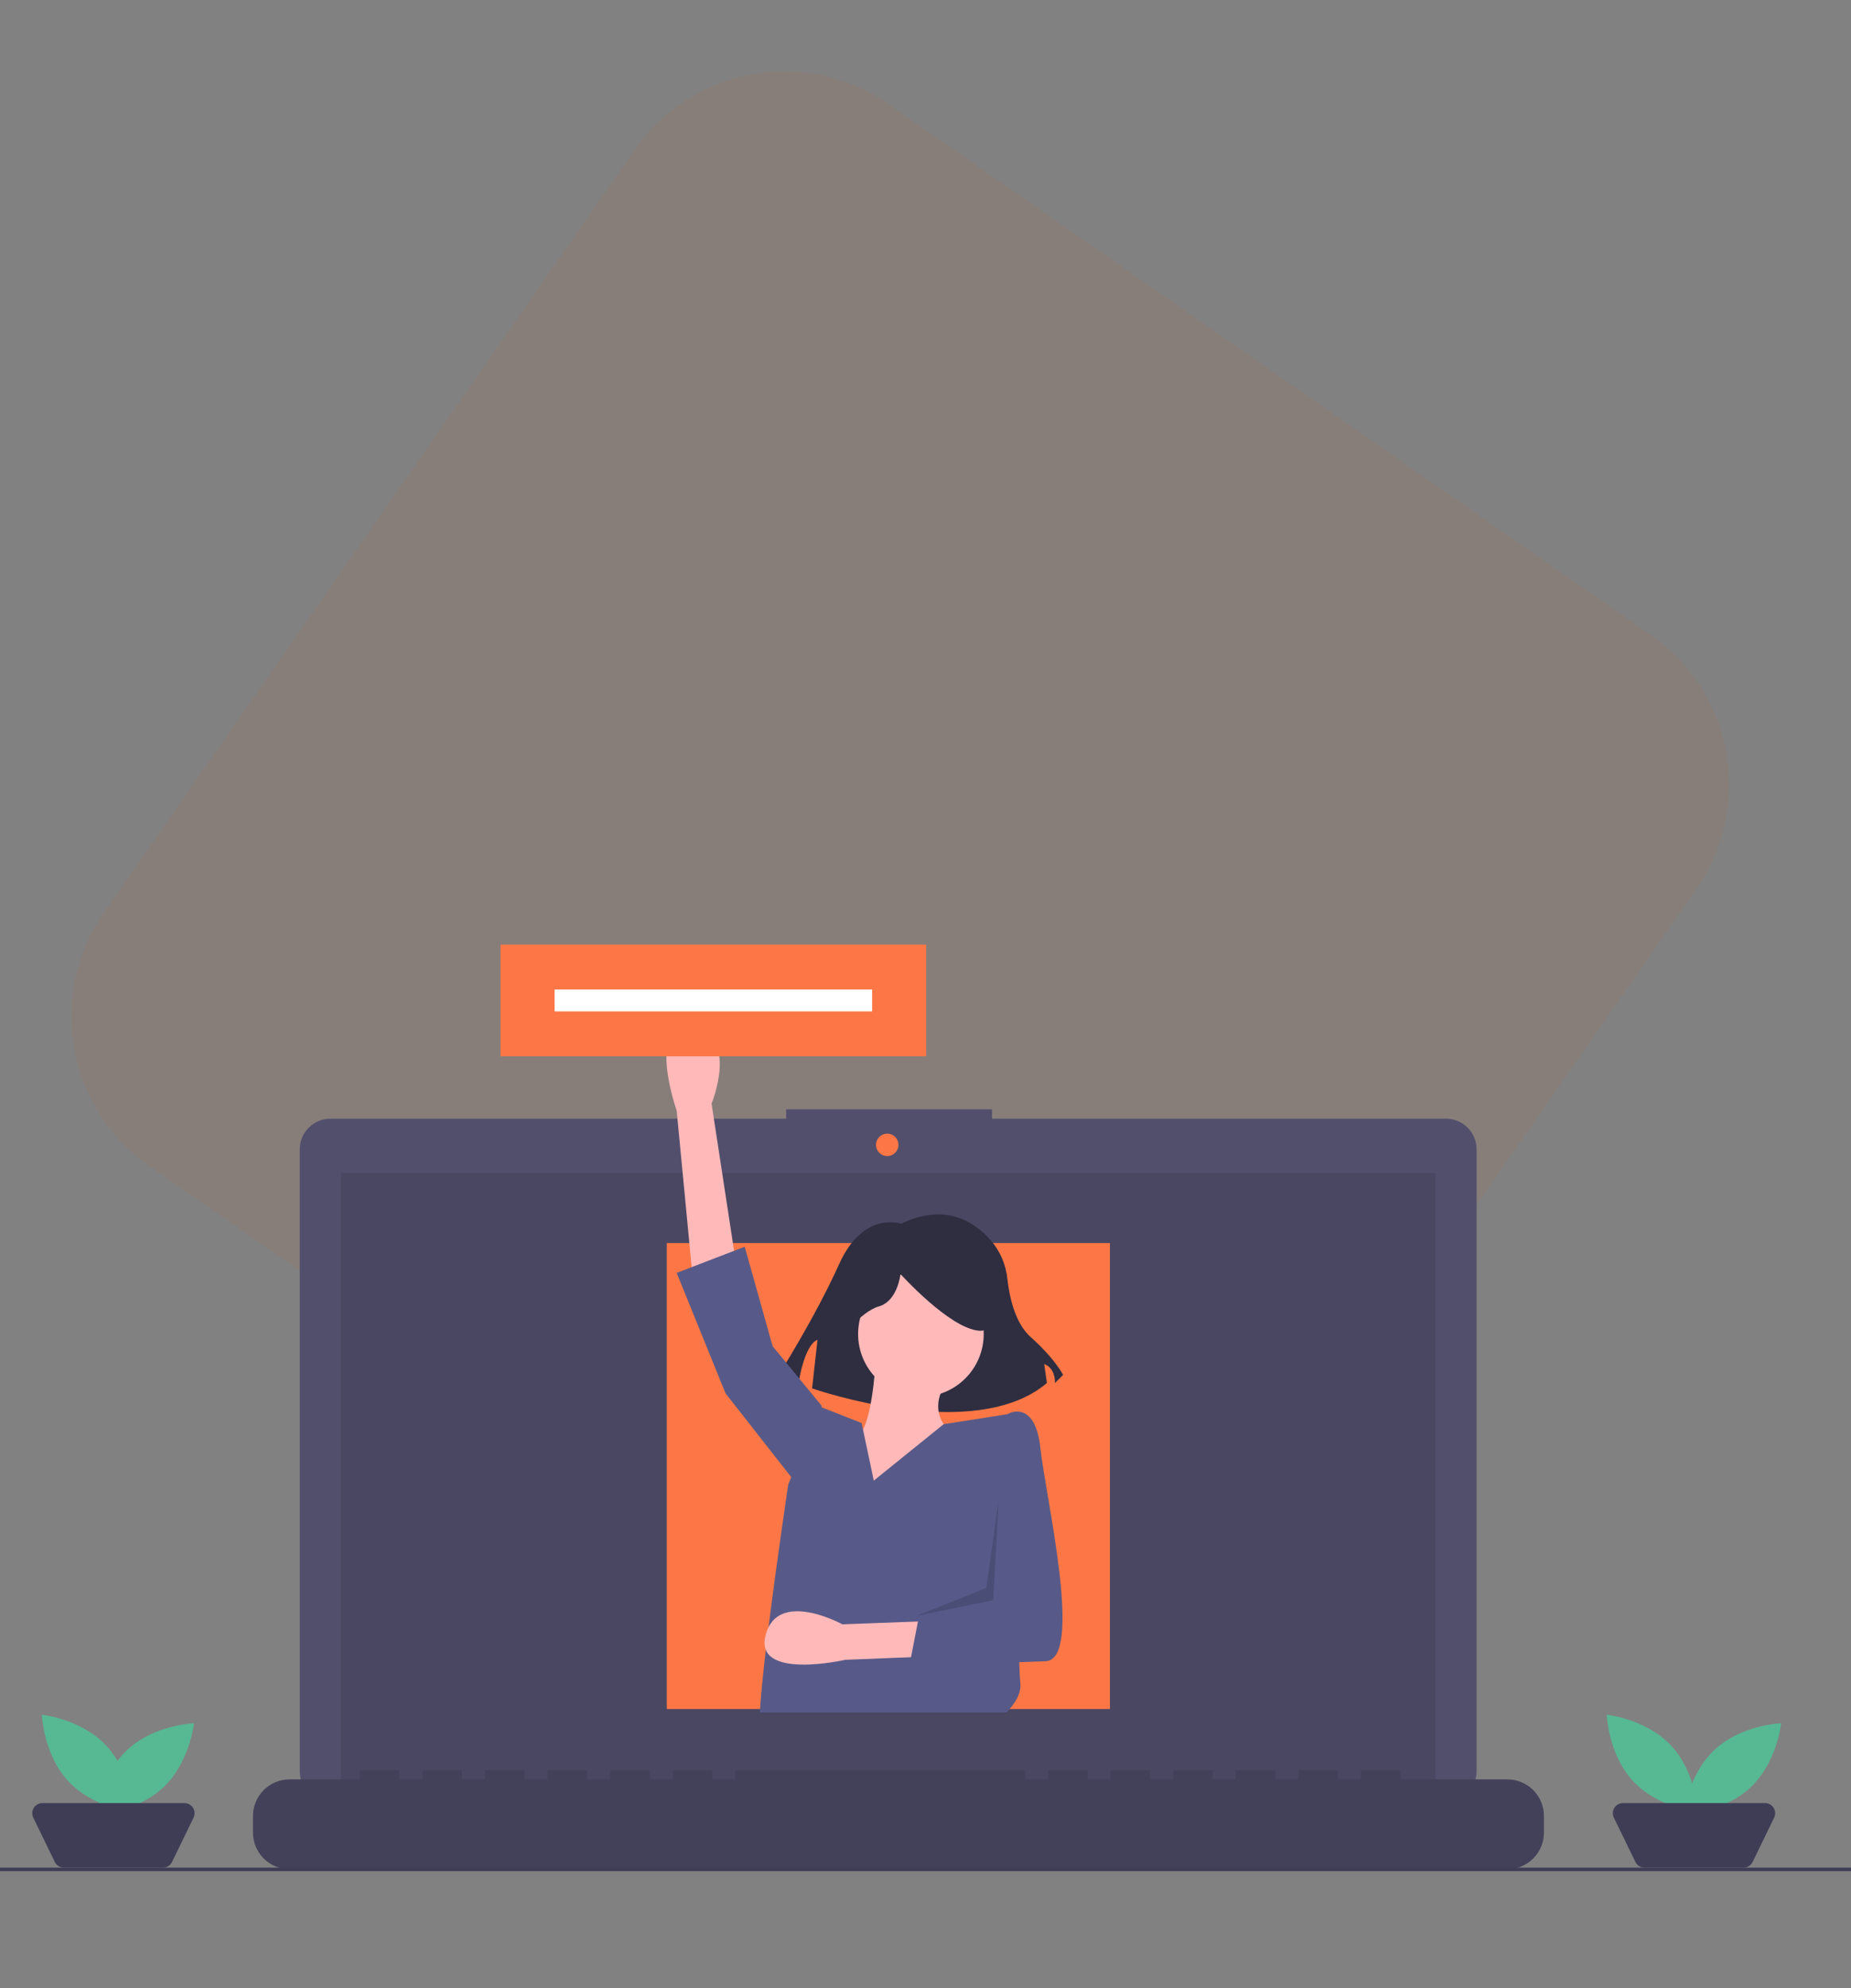
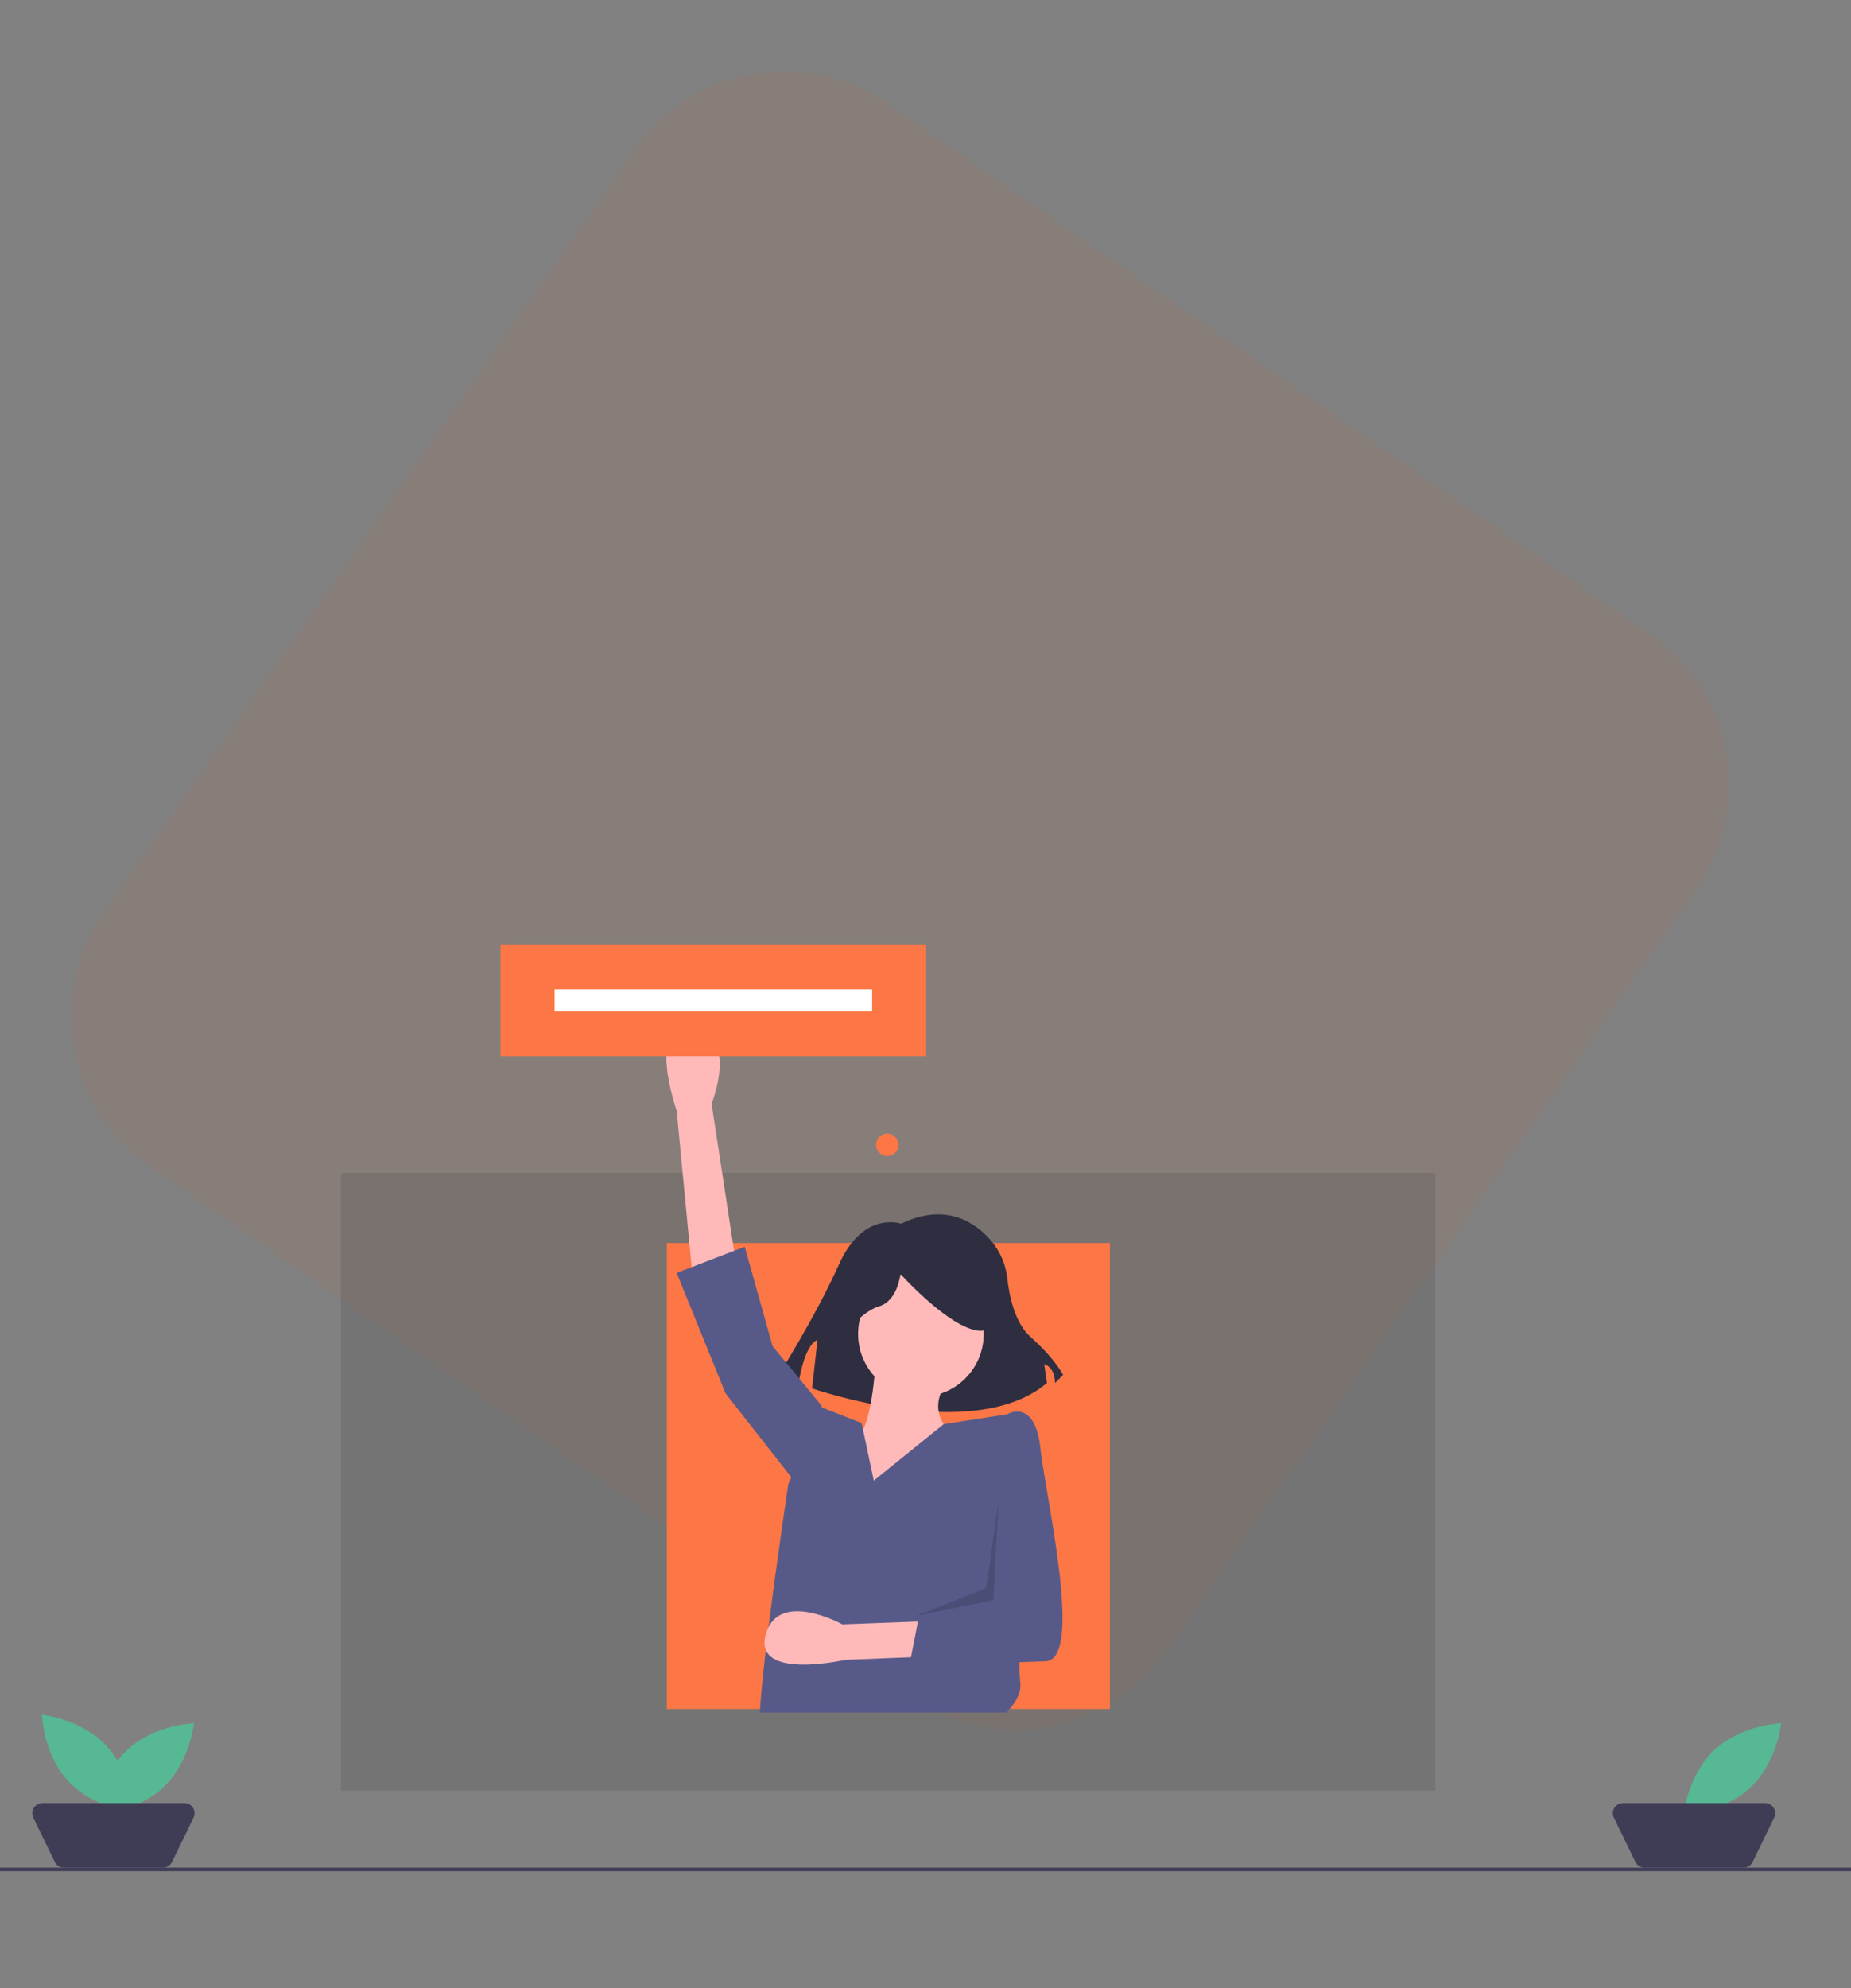
<svg xmlns="http://www.w3.org/2000/svg" width="407" height="437" viewBox="0 0 407 437" fill="none">
  <rect x="0" y="0" width="407" height="437" fill="#808080" stroke="none" />
  <path d="M407 0H0V437H407V0Z" fill="white" fill-opacity="0.01" />
  <path opacity="0.06" d="M363.056 139.622L195.304 22.852C177.173 10.231 152.243 14.698 139.622 32.83L22.852 200.582C10.231 218.713 14.698 243.642 32.829 256.263L200.582 373.034C218.713 385.655 243.642 381.188 256.263 363.056L373.034 195.304C385.655 177.173 381.188 152.243 363.056 139.622Z" fill="#F1571E" />
-   <path d="M317.925 245.877H218.124V243.82H172.87V245.877H72.657C71.771 245.877 70.893 246.052 70.074 246.391C69.255 246.73 68.511 247.228 67.884 247.855C67.257 248.481 66.76 249.226 66.421 250.045C66.081 250.864 65.907 251.742 65.907 252.628V389.287C65.907 391.077 66.618 392.794 67.884 394.06C69.15 395.326 70.867 396.037 72.657 396.037H317.925C319.715 396.037 321.432 395.326 322.699 394.06C323.965 392.794 324.676 391.077 324.676 389.287V252.628C324.676 251.742 324.501 250.864 324.162 250.045C323.823 249.226 323.325 248.481 322.699 247.855C322.072 247.228 321.327 246.73 320.508 246.391C319.689 246.052 318.812 245.877 317.925 245.877Z" fill="#524F6D" />
  <path opacity="0.1" d="M315.626 257.807H74.958V393.568H315.626V257.807Z" fill="black" />
  <path d="M195.087 254.105C196.45 254.105 197.555 253 197.555 251.636C197.555 250.273 196.45 249.168 195.087 249.168C193.723 249.168 192.618 250.273 192.618 251.636C192.618 253 193.723 254.105 195.087 254.105Z" fill="#FC7745" />
-   <path d="M331.433 391.1H307.946V389.408C307.946 389.364 307.937 389.32 307.92 389.279C307.903 389.239 307.879 389.202 307.848 389.171C307.816 389.139 307.779 389.115 307.739 389.098C307.698 389.081 307.654 389.072 307.61 389.072H299.557C299.513 389.072 299.47 389.081 299.429 389.098C299.388 389.115 299.351 389.139 299.32 389.171C299.289 389.202 299.264 389.239 299.247 389.279C299.231 389.32 299.222 389.364 299.222 389.408V391.1H294.189V389.408C294.189 389.364 294.18 389.32 294.163 389.279C294.146 389.239 294.122 389.202 294.091 389.171C294.059 389.139 294.022 389.115 293.982 389.098C293.941 389.081 293.897 389.072 293.853 389.072H285.8C285.756 389.072 285.713 389.081 285.672 389.098C285.631 389.115 285.594 389.139 285.563 389.171C285.532 389.202 285.507 389.239 285.49 389.279C285.474 389.32 285.465 389.364 285.465 389.408V391.1H280.432V389.408C280.432 389.364 280.423 389.32 280.406 389.279C280.389 389.239 280.365 389.202 280.334 389.171C280.302 389.139 280.265 389.115 280.225 389.098C280.184 389.081 280.14 389.072 280.096 389.072H272.043C271.999 389.072 271.956 389.081 271.915 389.098C271.874 389.115 271.837 389.139 271.806 389.171C271.775 389.202 271.75 389.239 271.733 389.279C271.717 389.32 271.708 389.364 271.708 389.408V391.1H266.675V389.408C266.675 389.364 266.666 389.32 266.649 389.279C266.632 389.239 266.608 389.202 266.577 389.171C266.545 389.139 266.508 389.115 266.468 389.098C266.427 389.081 266.383 389.072 266.339 389.072H258.286C258.242 389.072 258.199 389.081 258.158 389.098C258.117 389.115 258.08 389.139 258.049 389.171C258.018 389.202 257.993 389.239 257.976 389.279C257.96 389.32 257.951 389.364 257.951 389.408V391.1H252.918V389.408C252.918 389.364 252.909 389.32 252.892 389.279C252.875 389.239 252.851 389.202 252.82 389.171C252.788 389.139 252.751 389.115 252.711 389.098C252.67 389.081 252.626 389.072 252.582 389.072H244.529C244.485 389.072 244.442 389.081 244.401 389.098C244.36 389.115 244.323 389.139 244.292 389.171C244.261 389.202 244.236 389.239 244.219 389.279C244.203 389.32 244.194 389.364 244.194 389.408V391.1H239.161V389.408C239.161 389.364 239.152 389.32 239.135 389.279C239.118 389.239 239.094 389.202 239.063 389.171C239.031 389.139 238.994 389.115 238.954 389.098C238.913 389.081 238.869 389.072 238.825 389.072H230.772C230.728 389.072 230.685 389.081 230.644 389.098C230.603 389.115 230.566 389.139 230.535 389.171C230.504 389.202 230.479 389.239 230.462 389.279C230.446 389.32 230.437 389.364 230.437 389.408V391.1H225.404V389.408C225.404 389.364 225.395 389.32 225.378 389.279C225.361 389.239 225.337 389.202 225.306 389.171C225.274 389.139 225.237 389.115 225.197 389.098C225.156 389.081 225.112 389.072 225.068 389.072H161.987C161.943 389.072 161.9 389.081 161.859 389.098C161.818 389.115 161.781 389.139 161.75 389.171C161.719 389.202 161.694 389.239 161.677 389.279C161.66 389.32 161.652 389.364 161.652 389.408V391.1H156.619V389.408C156.619 389.364 156.61 389.32 156.593 389.279C156.576 389.239 156.552 389.202 156.52 389.171C156.489 389.139 156.452 389.115 156.412 389.098C156.371 389.081 156.327 389.072 156.283 389.072H148.23C148.186 389.072 148.143 389.081 148.102 389.098C148.061 389.115 148.024 389.139 147.993 389.171C147.962 389.202 147.937 389.239 147.92 389.279C147.903 389.32 147.895 389.364 147.895 389.408V391.1H142.862V389.408C142.862 389.364 142.853 389.32 142.836 389.279C142.819 389.239 142.795 389.202 142.763 389.171C142.732 389.139 142.695 389.115 142.655 389.098C142.614 389.081 142.57 389.072 142.526 389.072H134.473C134.429 389.072 134.386 389.081 134.345 389.098C134.304 389.115 134.267 389.139 134.236 389.171C134.205 389.202 134.18 389.239 134.163 389.279C134.146 389.32 134.138 389.364 134.138 389.408V391.1H129.105V389.408C129.105 389.364 129.096 389.32 129.079 389.279C129.062 389.239 129.038 389.202 129.006 389.171C128.975 389.139 128.938 389.115 128.898 389.098C128.857 389.081 128.813 389.072 128.769 389.072H120.716C120.672 389.072 120.629 389.081 120.588 389.098C120.547 389.115 120.51 389.139 120.479 389.171C120.448 389.202 120.423 389.239 120.406 389.279C120.389 389.32 120.381 389.364 120.381 389.408V391.1H115.348V389.408C115.348 389.364 115.339 389.32 115.322 389.279C115.305 389.239 115.281 389.202 115.249 389.171C115.218 389.139 115.181 389.115 115.141 389.098C115.1 389.081 115.056 389.072 115.012 389.072H106.959C106.915 389.072 106.872 389.081 106.831 389.098C106.79 389.115 106.753 389.139 106.722 389.171C106.691 389.202 106.666 389.239 106.649 389.279C106.632 389.32 106.624 389.364 106.624 389.408V391.1H101.591V389.408C101.591 389.364 101.582 389.32 101.565 389.279C101.548 389.239 101.524 389.202 101.492 389.171C101.461 389.139 101.424 389.115 101.384 389.098C101.343 389.081 101.299 389.072 101.255 389.072H93.202C93.158 389.072 93.115 389.081 93.074 389.098C93.033 389.115 92.996 389.139 92.965 389.171C92.934 389.202 92.909 389.239 92.892 389.279C92.875 389.32 92.867 389.364 92.867 389.408V391.1H87.834V389.408C87.834 389.364 87.825 389.32 87.808 389.279C87.791 389.239 87.766 389.202 87.735 389.171C87.704 389.139 87.667 389.115 87.626 389.098C87.586 389.081 87.542 389.072 87.498 389.072H79.445C79.401 389.072 79.358 389.081 79.317 389.098C79.276 389.115 79.239 389.139 79.208 389.171C79.177 389.202 79.152 389.239 79.135 389.279C79.118 389.32 79.11 389.364 79.11 389.408V391.1H63.675C61.539 391.1 59.491 391.949 57.981 393.459C56.471 394.969 55.622 397.017 55.622 399.153V402.794C55.622 404.93 56.471 406.978 57.981 408.489C59.491 409.999 61.539 410.847 63.675 410.847H331.433C333.569 410.847 335.618 409.999 337.128 408.489C338.638 406.978 339.486 404.93 339.486 402.794V399.153C339.486 397.017 338.638 394.969 337.128 393.459C335.618 391.949 333.569 391.1 331.433 391.1V391.1Z" fill="#43415A" />
  <path d="M244.051 273.217H146.616V375.638H244.051V273.217Z" fill="#FC7745" />
  <path d="M198.149 268.965C198.149 268.965 189.841 265.998 184.5 277.867C179.159 289.736 170.851 302.791 170.851 302.791L175.598 303.978C175.598 303.978 176.785 295.67 179.752 294.483L178.565 305.165C178.565 305.165 214.172 317.627 230.194 303.978L229.601 299.824C229.601 299.824 231.975 300.417 231.975 303.978L233.755 302.198C233.755 302.198 231.975 298.637 226.634 293.89C223.128 290.774 221.924 284.845 221.51 281.139C221.199 278.044 219.961 275.115 217.957 272.736C214.408 268.623 207.94 264.251 198.149 268.965Z" fill="#2F2E41" />
  <path d="M152.24 280.162L148.788 244.103C148.788 244.103 141.883 224.54 152.24 226.074C162.597 227.608 156.46 242.569 156.46 242.569L162.214 280.162H152.24Z" fill="#FFB9B9" />
  <path d="M202.491 307.016C210.118 307.016 216.301 300.833 216.301 293.206C216.301 285.579 210.118 279.396 202.491 279.396C194.864 279.396 188.682 285.579 188.682 293.206C188.682 300.833 194.864 307.016 202.491 307.016Z" fill="#FFB9B9" />
  <path d="M192.518 299.342C192.518 299.342 191.751 315.069 187.915 316.22C184.079 317.371 173.338 330.03 178.325 333.866C183.311 337.702 212.082 335.017 212.082 335.017L209.396 315.069C209.396 315.069 203.259 310.85 208.246 303.561L192.518 299.342Z" fill="#FFB9B9" />
  <path d="M221.314 376.406H167.073C167.269 372.935 167.76 368.032 168.389 362.643C168.581 361.009 168.784 359.325 168.995 357.625C170.855 342.646 173.337 326.197 173.337 326.197L173.989 324.689L180.626 309.318L180.695 309.345L189.449 312.771L189.759 314.244L192.134 325.43L207.497 313.028L221.671 310.811L222.63 310.661L224.356 326.964C224.356 326.964 224.28 330.608 224.199 335.798C224.107 341.763 224.007 349.773 224.015 356.635C224.019 359.915 224.046 362.934 224.111 365.343C224.164 367.372 224.245 368.972 224.356 369.927C224.613 372.102 223.248 374.362 221.314 376.406Z" fill="#575A89" />
  <path d="M181.01 311.235L180.626 308.933L169.885 295.891L163.748 274.025L148.787 279.779L159.528 306.248L174.872 325.811L181.01 311.235Z" fill="#575A89" />
  <path d="M184.349 294.857C184.349 294.857 189.097 288.329 193.251 287.142C197.405 285.955 197.998 280.021 197.998 280.021C197.998 280.021 208.68 291.89 215.208 292.483C221.736 293.077 215.801 278.241 215.801 278.241L203.933 275.273L192.657 276.46L183.756 282.395L184.349 294.857Z" fill="#2F2E41" />
  <path d="M222.568 363.362L185.868 364.818C185.868 364.818 165.644 369.447 168.35 359.333C171.055 349.218 185.218 357.021 185.218 357.021L223.222 355.591L222.568 363.362Z" fill="#FFB9B9" />
  <path d="M218.411 313.345L221.863 310.66C221.863 310.66 227.617 307.591 228.768 318.332C229.919 329.073 238.358 364.747 229.919 365.131C221.48 365.515 199.998 365.898 199.998 365.898L202.3 354.007L219.945 352.856L218.411 313.345Z" fill="#575A89" />
  <path opacity="0.15" d="M219.561 329.838L218.411 351.703L201.532 355.156L216.876 349.018L219.561 329.838Z" fill="black" />
  <path d="M203.653 207.621H110.055V232.172H203.653V207.621Z" fill="#FC7745" />
  <path d="M407 410.504H0V411.271H407V410.504Z" fill="#3F3D56" />
-   <path d="M367.473 383.703C372.988 389.621 373.273 398.318 373.273 398.318C373.273 398.318 364.617 397.421 359.102 391.504C353.588 385.586 353.303 376.889 353.303 376.889C353.303 376.889 361.959 377.785 367.473 383.703Z" fill="#57B894" />
  <path d="M384.833 392.942C378.915 398.457 370.218 398.742 370.218 398.742C370.218 398.742 371.114 390.086 377.032 384.571C382.95 379.056 391.647 378.771 391.647 378.771C391.647 378.771 390.751 387.427 384.833 392.942Z" fill="#57B894" />
  <path d="M383.363 410.506H361.598C361.18 410.506 360.771 410.388 360.417 410.167C360.063 409.945 359.779 409.629 359.596 409.253L354.857 399.513C354.692 399.173 354.616 398.797 354.636 398.42C354.656 398.044 354.772 397.678 354.972 397.358C355.172 397.038 355.45 396.774 355.78 396.591C356.11 396.408 356.482 396.313 356.859 396.312H388.102C388.479 396.313 388.85 396.408 389.18 396.591C389.511 396.774 389.789 397.038 389.989 397.358C390.189 397.678 390.305 398.044 390.325 398.42C390.345 398.797 390.269 399.173 390.104 399.513L385.365 409.253C385.182 409.629 384.898 409.945 384.544 410.167C384.19 410.388 383.78 410.506 383.363 410.506V410.506Z" fill="#3F3D56" />
  <path d="M23.383 383.703C28.898 389.621 29.183 398.318 29.183 398.318C29.183 398.318 20.527 397.421 15.012 391.504C9.498 385.586 9.213 376.889 9.213 376.889C9.213 376.889 17.869 377.785 23.383 383.703Z" fill="#57B894" />
  <path d="M35.833 392.942C29.915 398.457 21.218 398.742 21.218 398.742C21.218 398.742 22.114 390.086 28.032 384.571C33.95 379.056 42.647 378.771 42.647 378.771C42.647 378.771 41.751 387.427 35.833 392.942Z" fill="#57B894" />
  <path d="M35.821 410.506H14.056C13.638 410.506 13.229 410.388 12.875 410.167C12.521 409.945 12.237 409.629 12.054 409.253L7.315 399.513C7.15 399.173 7.074 398.797 7.094 398.42C7.114 398.044 7.23 397.678 7.43 397.358C7.63 397.038 7.908 396.774 8.238 396.591C8.568 396.408 8.94 396.313 9.317 396.312H40.56C40.937 396.313 41.308 396.408 41.639 396.591C41.969 396.774 42.247 397.038 42.447 397.358C42.647 397.678 42.763 398.044 42.783 398.42C42.803 398.797 42.727 399.173 42.562 399.513L37.823 409.253C37.64 409.629 37.356 409.945 37.002 410.167C36.648 410.388 36.239 410.506 35.821 410.506V410.506Z" fill="#3F3D56" />
  <path d="M191.763 217.488H121.947V222.304H191.763V217.488Z" fill="white" />
</svg>